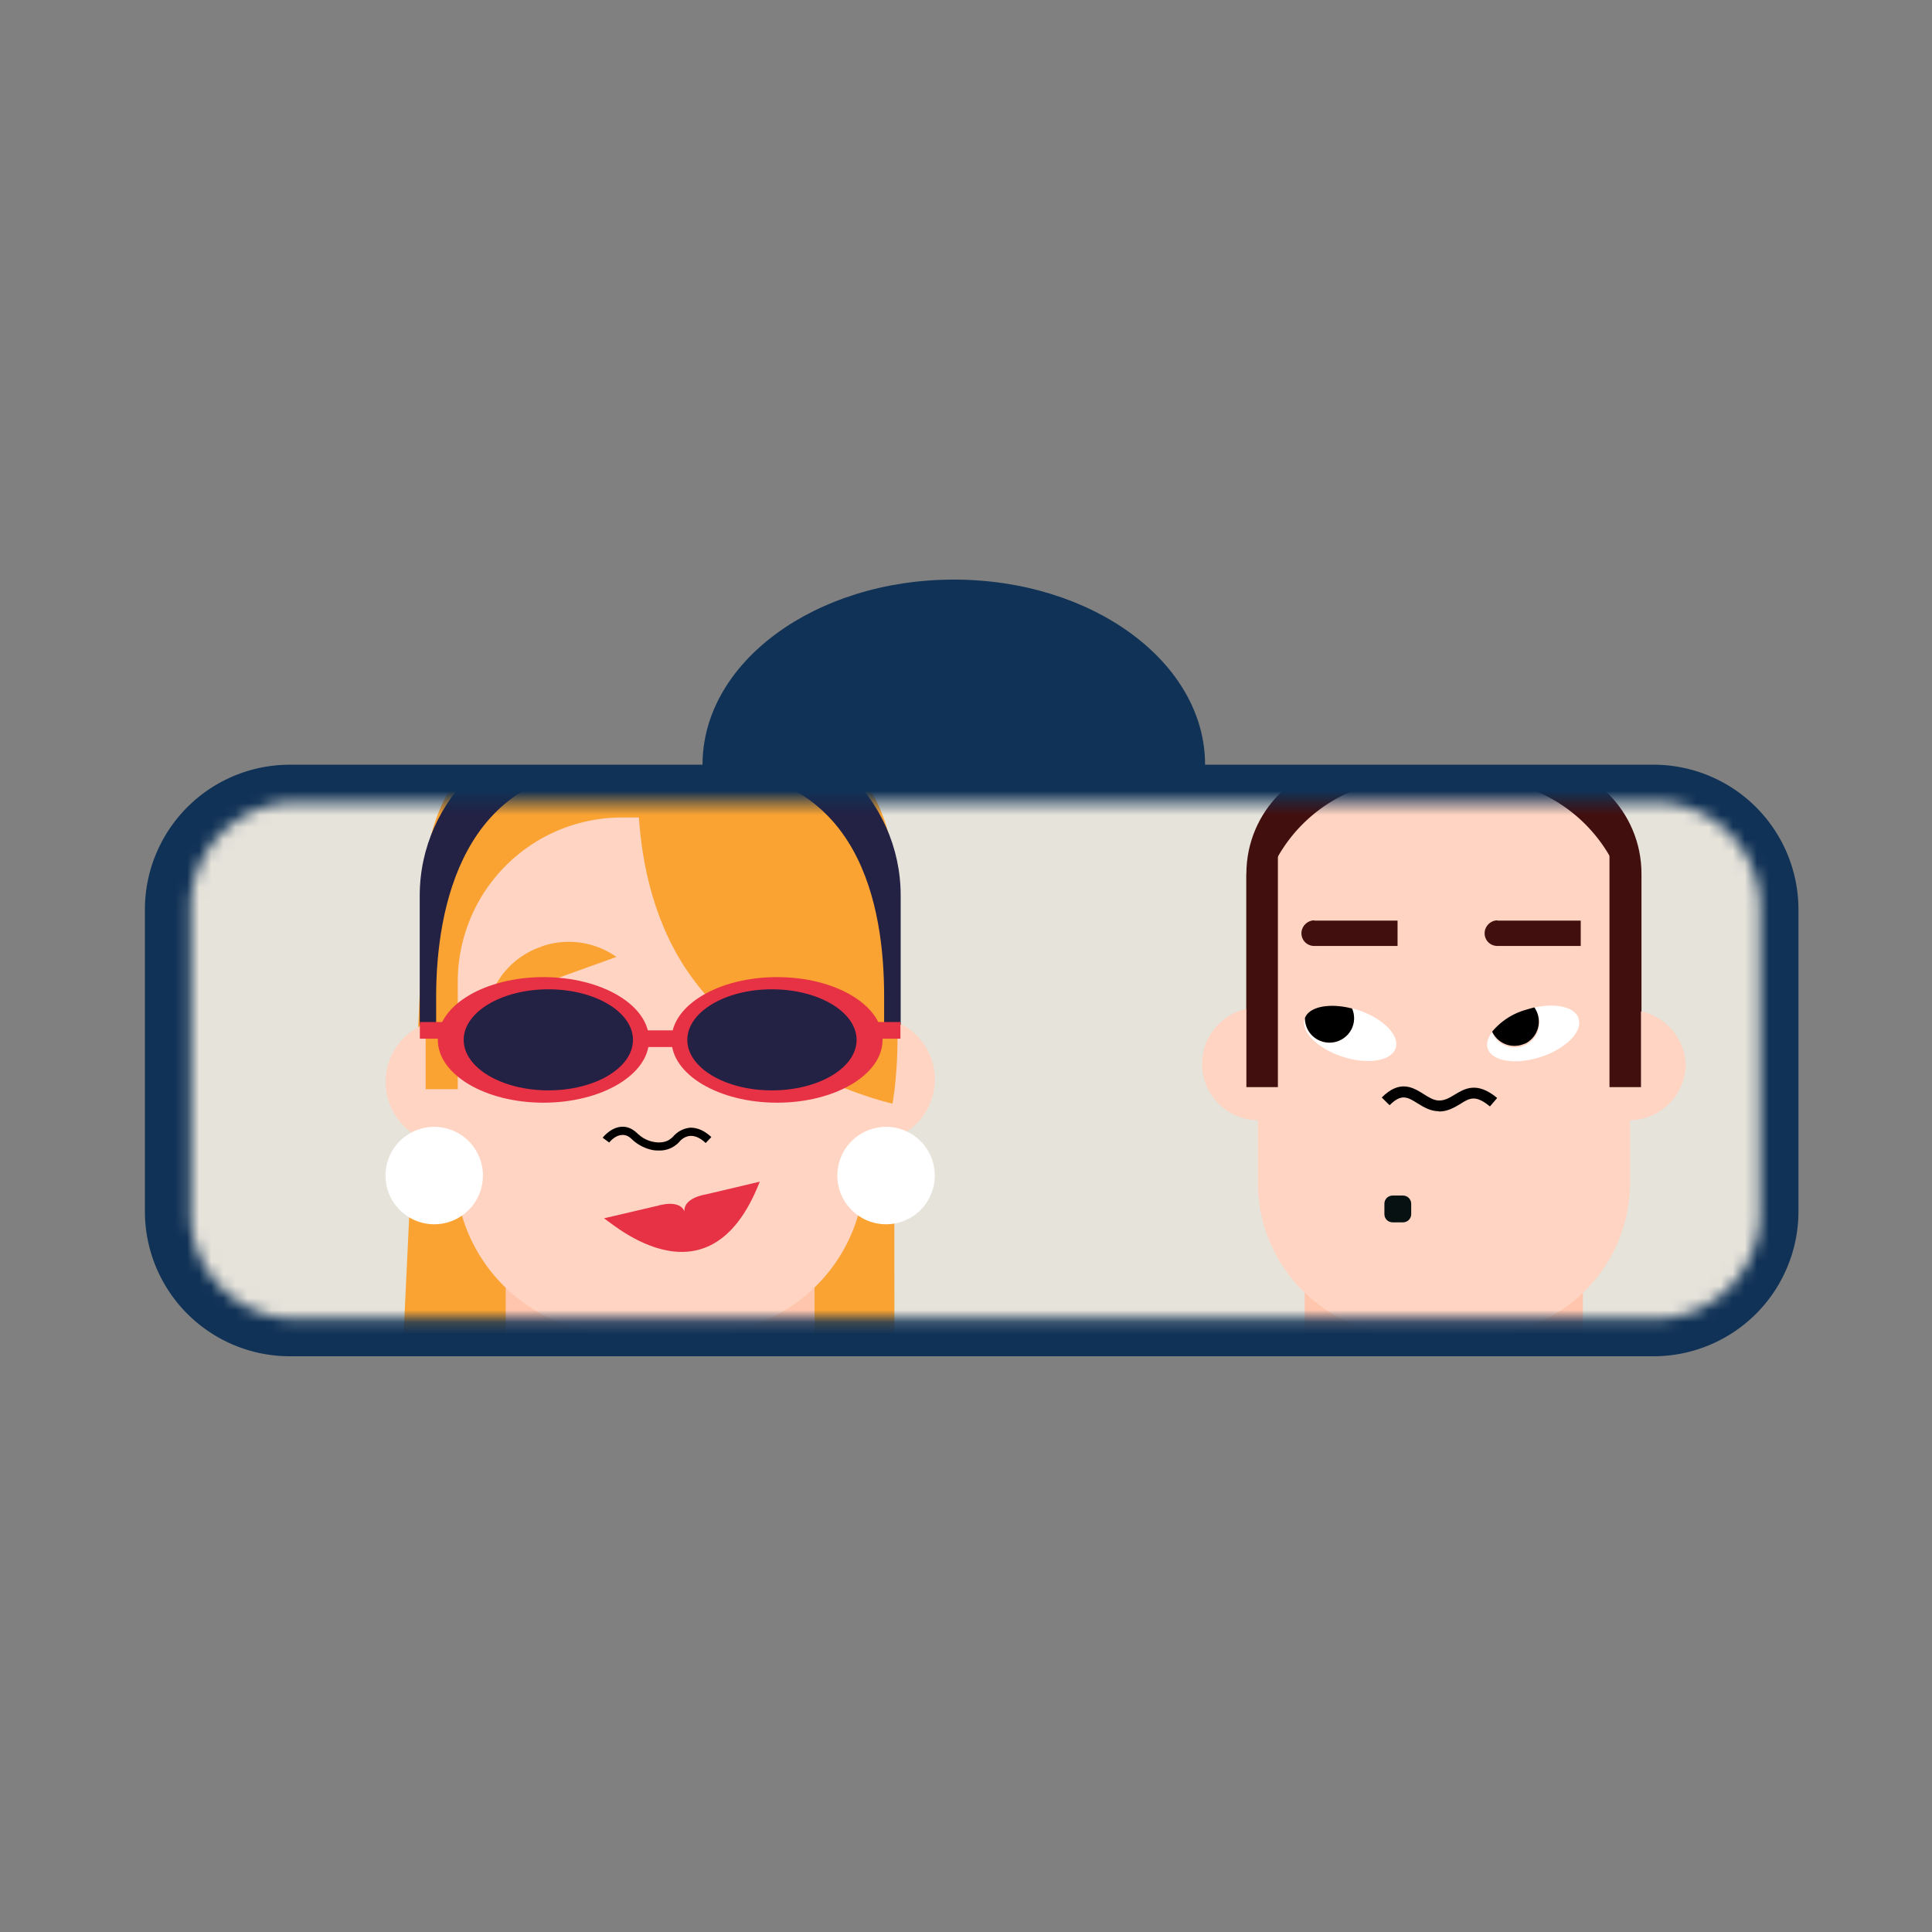
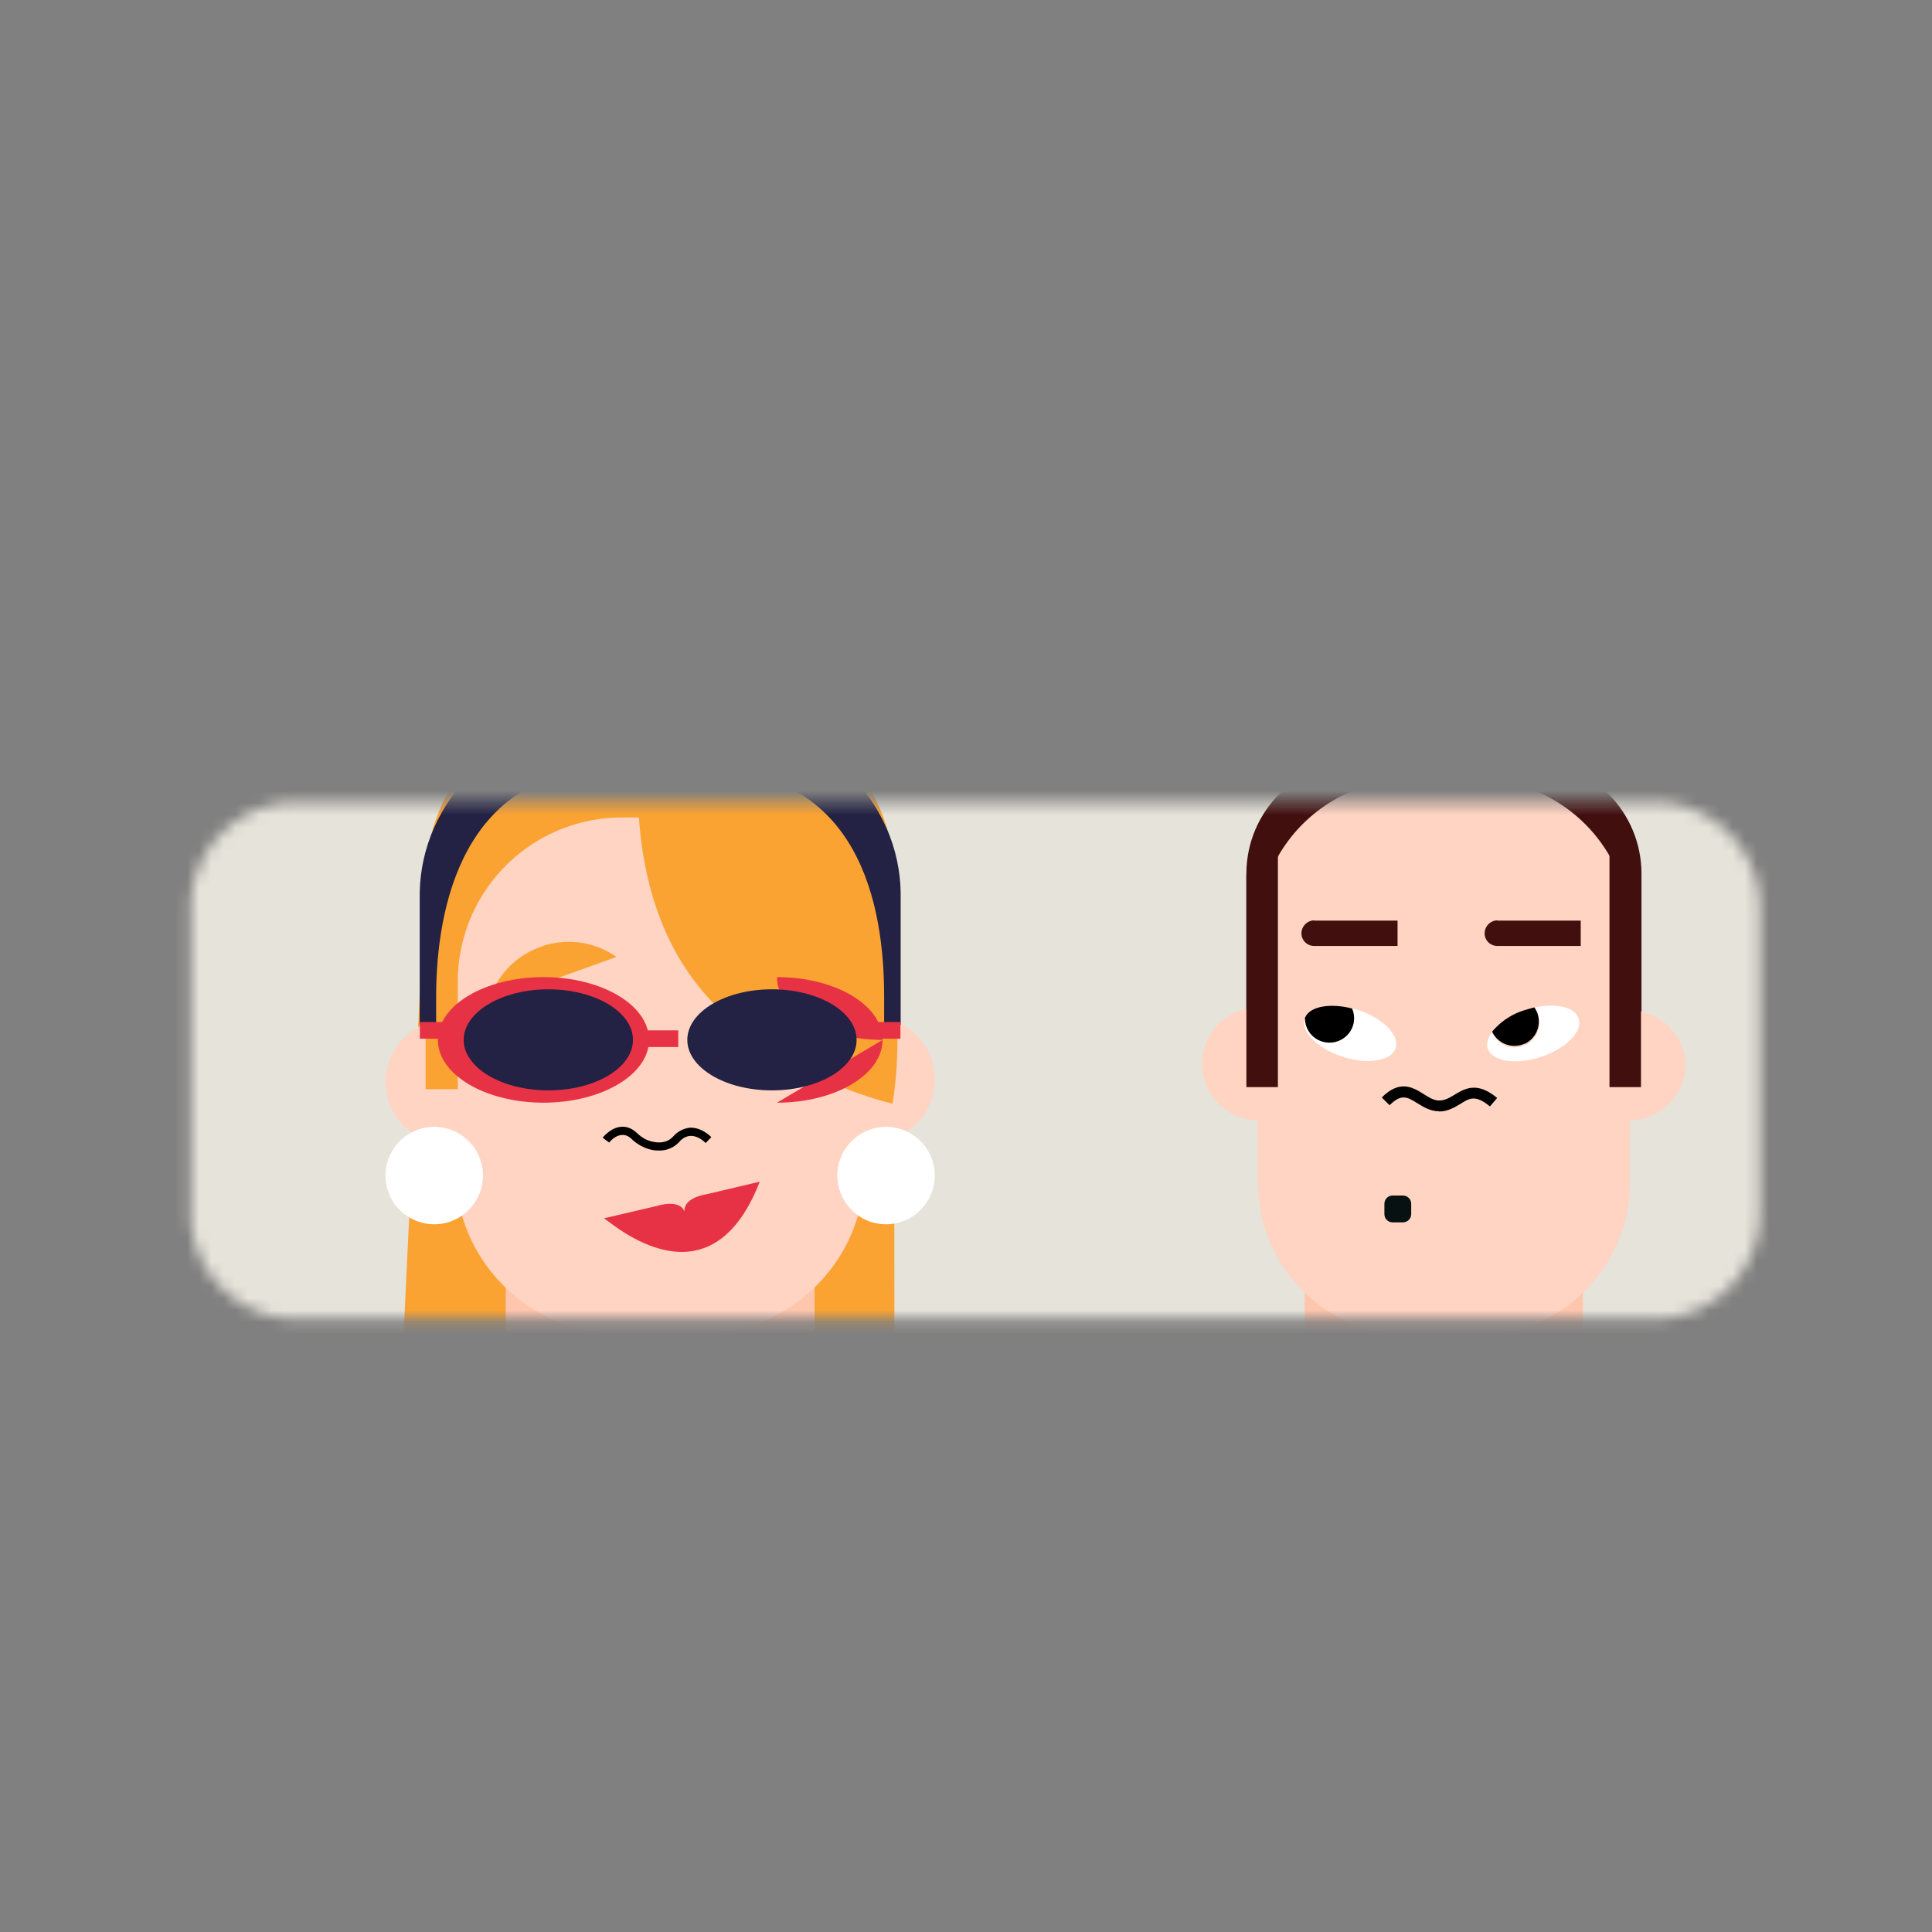
<svg xmlns="http://www.w3.org/2000/svg" fill="none" viewBox="0 0 160 160">
  <rect x="0" y="0" width="160" height="160" fill="#808080" stroke="none" />
  <g class="spot:inteligentne-dzielenie-sie" clip-path="url(#a)">
    <g class="Illustration">
      <g class="Group 10">
-         <path fill="#103256" d="M78.99 78.66c11.5 0 20.81-6.86 20.81-15.33C99.8 54.86 90.48 48 78.99 48c-11.5 0-20.81 6.86-20.81 15.33 0 8.47 9.32 15.33 20.81 15.33Z" class="Vector" />
-         <path fill="#103256" d="M136.94 63.33H24a12 12 0 0 0-12 12v24.99a12 12 0 0 0 12 12h112.94a12 12 0 0 0 12-12V75.33a12 12 0 0 0-12-12Z" class="Vector" />
        <g class="Clip path group">
          <mask id="b" width="131" height="44" x="15" y="66" class="b" maskUnits="userSpaceOnUse" style="mask-type:luminance">
            <g class="clippath">
              <path fill="#fff" d="M137.04 66.45H24.51a8.7 8.7 0 0 0-8.7 8.7v25.36c0 4.8 3.9 8.7 8.7 8.7h112.53c4.8 0 8.7-3.9 8.7-8.7V75.15c0-4.8-3.9-8.7-8.7-8.7Z" class="Vector" />
            </g>
          </mask>
          <g class="Group" mask="url(#b)">
            <path fill="#E6E3DA" d="M147.46 63.81H10.52v48.04h136.94V63.81Z" class="Vector" />
            <g class="Group">
              <path fill="#420F0F" d="M112.57 63h14.01c5.17 0 9.36 4.2 9.36 9.36v20.16h-32.72V72.36c0-5.17 4.2-9.36 9.35-9.36Z" class="Vector" />
              <path fill="#FFD4C2" d="M104.22 92.77c2.58 0 4.67-2.1 4.67-4.65a4.67 4.67 0 0 0-9.34 0c0 2.55 2.1 4.65 4.67 4.65Zm30.72 0c2.57 0 4.66-2.1 4.66-4.65a4.67 4.67 0 0 0-9.33 0 4.67 4.67 0 0 0 4.66 4.65Z" class="Vector" />
              <path fill="#FFC6AD" d="M131.09 118.14v-17.97l-23.04-.07v18.04a8.47 8.47 0 0 0 8.48 8.46h6.08c4.69 0 8.48-3.8 8.48-8.46Z" class="Vector" />
              <path fill="#FFD4C2" d="M122.3 64.54h-5.45a12.67 12.67 0 0 0-12.68 12.68v20.7c0 7.01 5.67 12.68 12.68 12.68h5.46c7 0 12.68-5.67 12.68-12.68v-20.7c0-7.01-5.67-12.68-12.69-12.68Z" class="Vector" />
              <path fill="#010101" d="M119.17 92.03c-.71 0-1.28-.35-1.78-.66-.83-.52-1.33-.82-2.31.16l-.65-.64c1.5-1.5 2.58-.84 3.46-.29.43.27.84.54 1.3.54.47 0 .86-.23 1.27-.48.83-.5 1.85-1.13 3.53.27l-.6.7c-1.2-.99-1.7-.69-2.46-.2-.49.28-1.02.62-1.76.62v-.02Z" class="Vector" />
              <path fill="#420F0F" d="M108.83 76.24h6.91v2.1h-6.9c-.6 0-1.06-.47-1.06-1.05 0-.57.48-1.07 1.07-1.07l-.02.02Zm15.17 0h6.91v2.1h-6.9c-.6 0-1.06-.47-1.06-1.05 0-.57.48-1.07 1.07-1.07l-.02.02Zm-18.17-6.26v20.05h-2.61V72.6a2.6 2.6 0 0 1 2.6-2.61Zm27.77 0a2.3 2.3 0 0 1 2.3 2.3v17.75h-2.61V70.26c0-.16.13-.3.3-.3v.02Z" class="Vector" />
              <path fill="#fff" d="M130.73 84.34c-.3-.95-1.88-1.29-3.65-.9.06.1.13.19.16.3a2.04 2.04 0 1 1-3.68 1.75v-.02c-.34.46-.48.95-.36 1.36.36 1.07 2.33 1.38 4.4.7 2.08-.68 3.49-2.1 3.13-3.17v-.02Z" class="Vector" />
              <path fill="#000" d="M126.28 86.44a2.04 2.04 0 0 0 .96-2.72l-.16-.29c-.23.05-.48.13-.73.2a5.64 5.64 0 0 0-2.77 1.8v.02a2.04 2.04 0 0 0 2.71.97l-.01.02Z" class="Vector" />
              <path fill="#fff" d="m112.45 83.64-.48-.12c.21.52.23 1.1-.02 1.66a2.04 2.04 0 0 1-3.89-.87l-.01.03c-.36 1.08 1.05 2.49 3.13 3.17 2.07.68 4.04.36 4.4-.7.36-1.07-1.06-2.49-3.13-3.17Z" class="Vector" />
              <path fill="#000" d="M109.23 86.15c1.02.48 2.23.05 2.72-.97a2 2 0 0 0 .02-1.66c-1.86-.48-3.55-.16-3.9.79 0 .77.43 1.5 1.16 1.84Z" class="Vector" />
              <path fill="#071111" d="M116.19 99.01h-.86c-.38 0-.68.3-.68.68v.86c0 .38.3.68.68.68h.86c.37 0 .68-.3.68-.68v-.86c0-.37-.3-.68-.68-.68Z" class="Vector" />
            </g>
            <g class="Group">
              <path fill="#FAA332" d="m35.26 71.67-2.33 49.37 41.15-.78-.04-48.6H35.26Z" class="Vector" />
              <path fill="#FFD4C2" d="M77.42 89.39a5.17 5.17 0 1 1-10.34.01 5.17 5.17 0 0 1 10.34-.01Zm-35.15-.02a5.17 5.17 0 1 1-10.33.01 5.17 5.17 0 0 1 10.33 0Z" class="Vector" />
              <path fill="#FFC6AD" d="M41.88 115.8V99.2l25.58.03v16.56a12.8 12.8 0 0 1-25.6 0l.02.02Z" class="Vector" />
              <path fill="#FFD4C2" d="M37.71 96.81V72.92c0-7.55 6.12-13.66 13.67-13.66h6.57c7.55 0 13.66 6.12 13.66 13.66v23.89c0 7.55-6.11 13.66-13.66 13.66h-6.57A13.66 13.66 0 0 1 37.7 96.81Z" class="Vector" />
-               <path fill="#000" d="M58.51 88.04c.62-4.25 5.98-6.06 9.27-4.06l-.79 1.3c-.72-.44-4.51-1.96-7.96 2.16-.2.25-.23.36-.53.61l.01-.01Z" class="Vector" />
              <path fill="#FAA332" d="M37.91 90.19v-8.84A13.6 13.6 0 0 1 51.42 67.7h2.25v-4.23h2v4.23h2.25a13.6 13.6 0 0 1 13.5 13.66v8.84h2.65V72.81c0-8.17-6.64-14.81-14.82-14.81h-9.2a14.82 14.82 0 0 0-14.8 14.81V90.2h2.65Z" class="Vector" />
              <path fill="#000" d="M54.55 95.28c-.19 0-.4-.01-.6-.06a3.5 3.5 0 0 1-1.65-.9c-.26-.25-.55-.36-.83-.32-.57.04-1 .6-1.02.62l-.54-.4s.63-.82 1.5-.9c.48-.05.92.12 1.35.52.42.4.86.63 1.34.72.47.1.9.05 1.24-.12.14-.08.3-.2.44-.35a2.1 2.1 0 0 1 1.4-.7c.58 0 1.16.24 1.73.78l-.47.49c-.43-.41-.85-.6-1.25-.59-.47.02-.8.33-.92.48a2.2 2.2 0 0 1-1.72.73Z" class="Vector" />
              <path fill="#FAA332" d="m44.85 78.4-.19.06a6.8 6.8 0 0 0-4.21 4.6l10.6-3.81a6.84 6.84 0 0 0-6.2-.87m18.4.02.19.06a6.8 6.8 0 0 1 4.21 4.6l-10.6-3.81a6.84 6.84 0 0 1 6.2-.87" class="Vector" />
              <path fill="#fff" d="M50.18 88.04s-1.24-2.65-3.62-3.48c-2.37-.82-4.98.49-4.98.49s.94 2.15 3.32 2.99c2.37.81 5.26 0 5.26 0" class="Vector" />
              <path fill="#000" d="M50.18 88.04c-.61-4.23-5.96-6.04-9.26-4.06l.78 1.3c.73-.44 4.52-1.96 7.95 2.16.2.25.23.36.53.61v-.01Z" class="Vector" />
              <path fill="#fff" d="M58.51 88.04s1.25-2.65 3.62-3.48c2.38-.82 4.99.49 4.99.49s-.95 2.15-3.32 2.99c-2.38.81-5.27 0-5.27 0" class="Vector" />
              <path fill="#000" d="M58.51 88.04c.62-4.23 5.96-6.04 9.27-4.06l-.79 1.3c-.72-.44-4.51-1.96-7.94 2.16-.2.25-.24.36-.54.61v-.01Zm-9.37-1.54a2.06 2.06 0 1 1-4.11 0 2.06 2.06 0 0 1 4.11 0Z" class="Vector" />
              <path fill="#000" d="M61.52 86.12c0 1.13.93 2.06 2.06 2.06s2.06-.93 2.06-2.06a2.06 2.06 0 1 0-4.12 0Z" class="Vector" />
              <path fill="#E73245" d="M56.74 100.5c-.3-1.28-2.25-.65-2.25-.65L50 100.9c-.02-.27 8.58 8.13 12.92-3.04l-4.48 1.06s-2.03.28-1.73 1.59h.02Z" class="Vector" />
              <path fill="#FAA332" d="M70.4 71.2c5.71 8.67 3.51 20.2 3.51 20.2s-11.45-2.55-17.16-11.24c-5.7-8.7-3.5-20.21-3.5-20.21S64.69 62.5 70.4 71.19Z" class="Vector" />
              <path fill="#fff" d="M37.73 100.98a4.03 4.03 0 1 0-3.54-7.25 4.03 4.03 0 1 0 3.54 7.25Zm37.42 0a4.03 4.03 0 1 0-3.54-7.25 4.03 4.03 0 1 0 3.54 7.25Z" class="Vector" />
              <path fill="#232144" d="M36.12 84.86v-2.33c0-7.37 2.2-18.7 14.33-18.9l3.19.05h4.42c13.25 0 15.16 11.46 15.16 18.85v2.33h1.37v-10.7c0-8-6.81-14.48-15.21-14.48h-9.42c-8.4 0-15.2 6.5-15.2 14.49v10.69h1.36Z" class="Vector" />
              <path fill="#E73245" d="M45 91.32c4.84 0 8.75-2.33 8.75-5.2 0-2.88-3.91-5.2-8.74-5.2s-8.75 2.32-8.75 5.2c0 2.87 3.92 5.2 8.75 5.2Z" class="Vector" />
              <path fill="#232144" d="M45.42 90.3c3.87 0 7-1.87 7-4.18 0-2.31-3.13-4.19-7-4.19-3.88 0-7.02 1.88-7.02 4.19 0 2.3 3.14 4.18 7.02 4.18Z" class="Vector" />
-               <path fill="#E73245" d="M64.35 91.32c4.83 0 8.74-2.33 8.74-5.2 0-2.88-3.91-5.2-8.74-5.2s-8.74 2.32-8.74 5.2c0 2.87 3.91 5.2 8.74 5.2Z" class="Vector" />
+               <path fill="#E73245" d="M64.35 91.32c4.83 0 8.74-2.33 8.74-5.2 0-2.88-3.91-5.2-8.74-5.2c0 2.87 3.91 5.2 8.74 5.2Z" class="Vector" />
              <path fill="#232144" d="M63.92 90.3c3.88 0 7.02-1.87 7.02-4.18 0-2.31-3.14-4.19-7.02-4.19-3.87 0-7 1.88-7 4.19 0 2.3 3.13 4.18 7 4.18Z" class="Vector" />
              <path fill="#E73245" d="M56.17 85.33h-2.95v1.38h2.95v-1.38Zm18.4-.69h-2.96v1.38h2.96v-1.38Zm-36.84 0h-2.96v1.38h2.96v-1.38Z" class="Vector" />
            </g>
          </g>
        </g>
      </g>
    </g>
  </g>
  <defs>
    <clipPath id="a" class="a">
      <path fill="#fff" d="M0 0h160v160H0z" />
    </clipPath>
  </defs>
</svg>